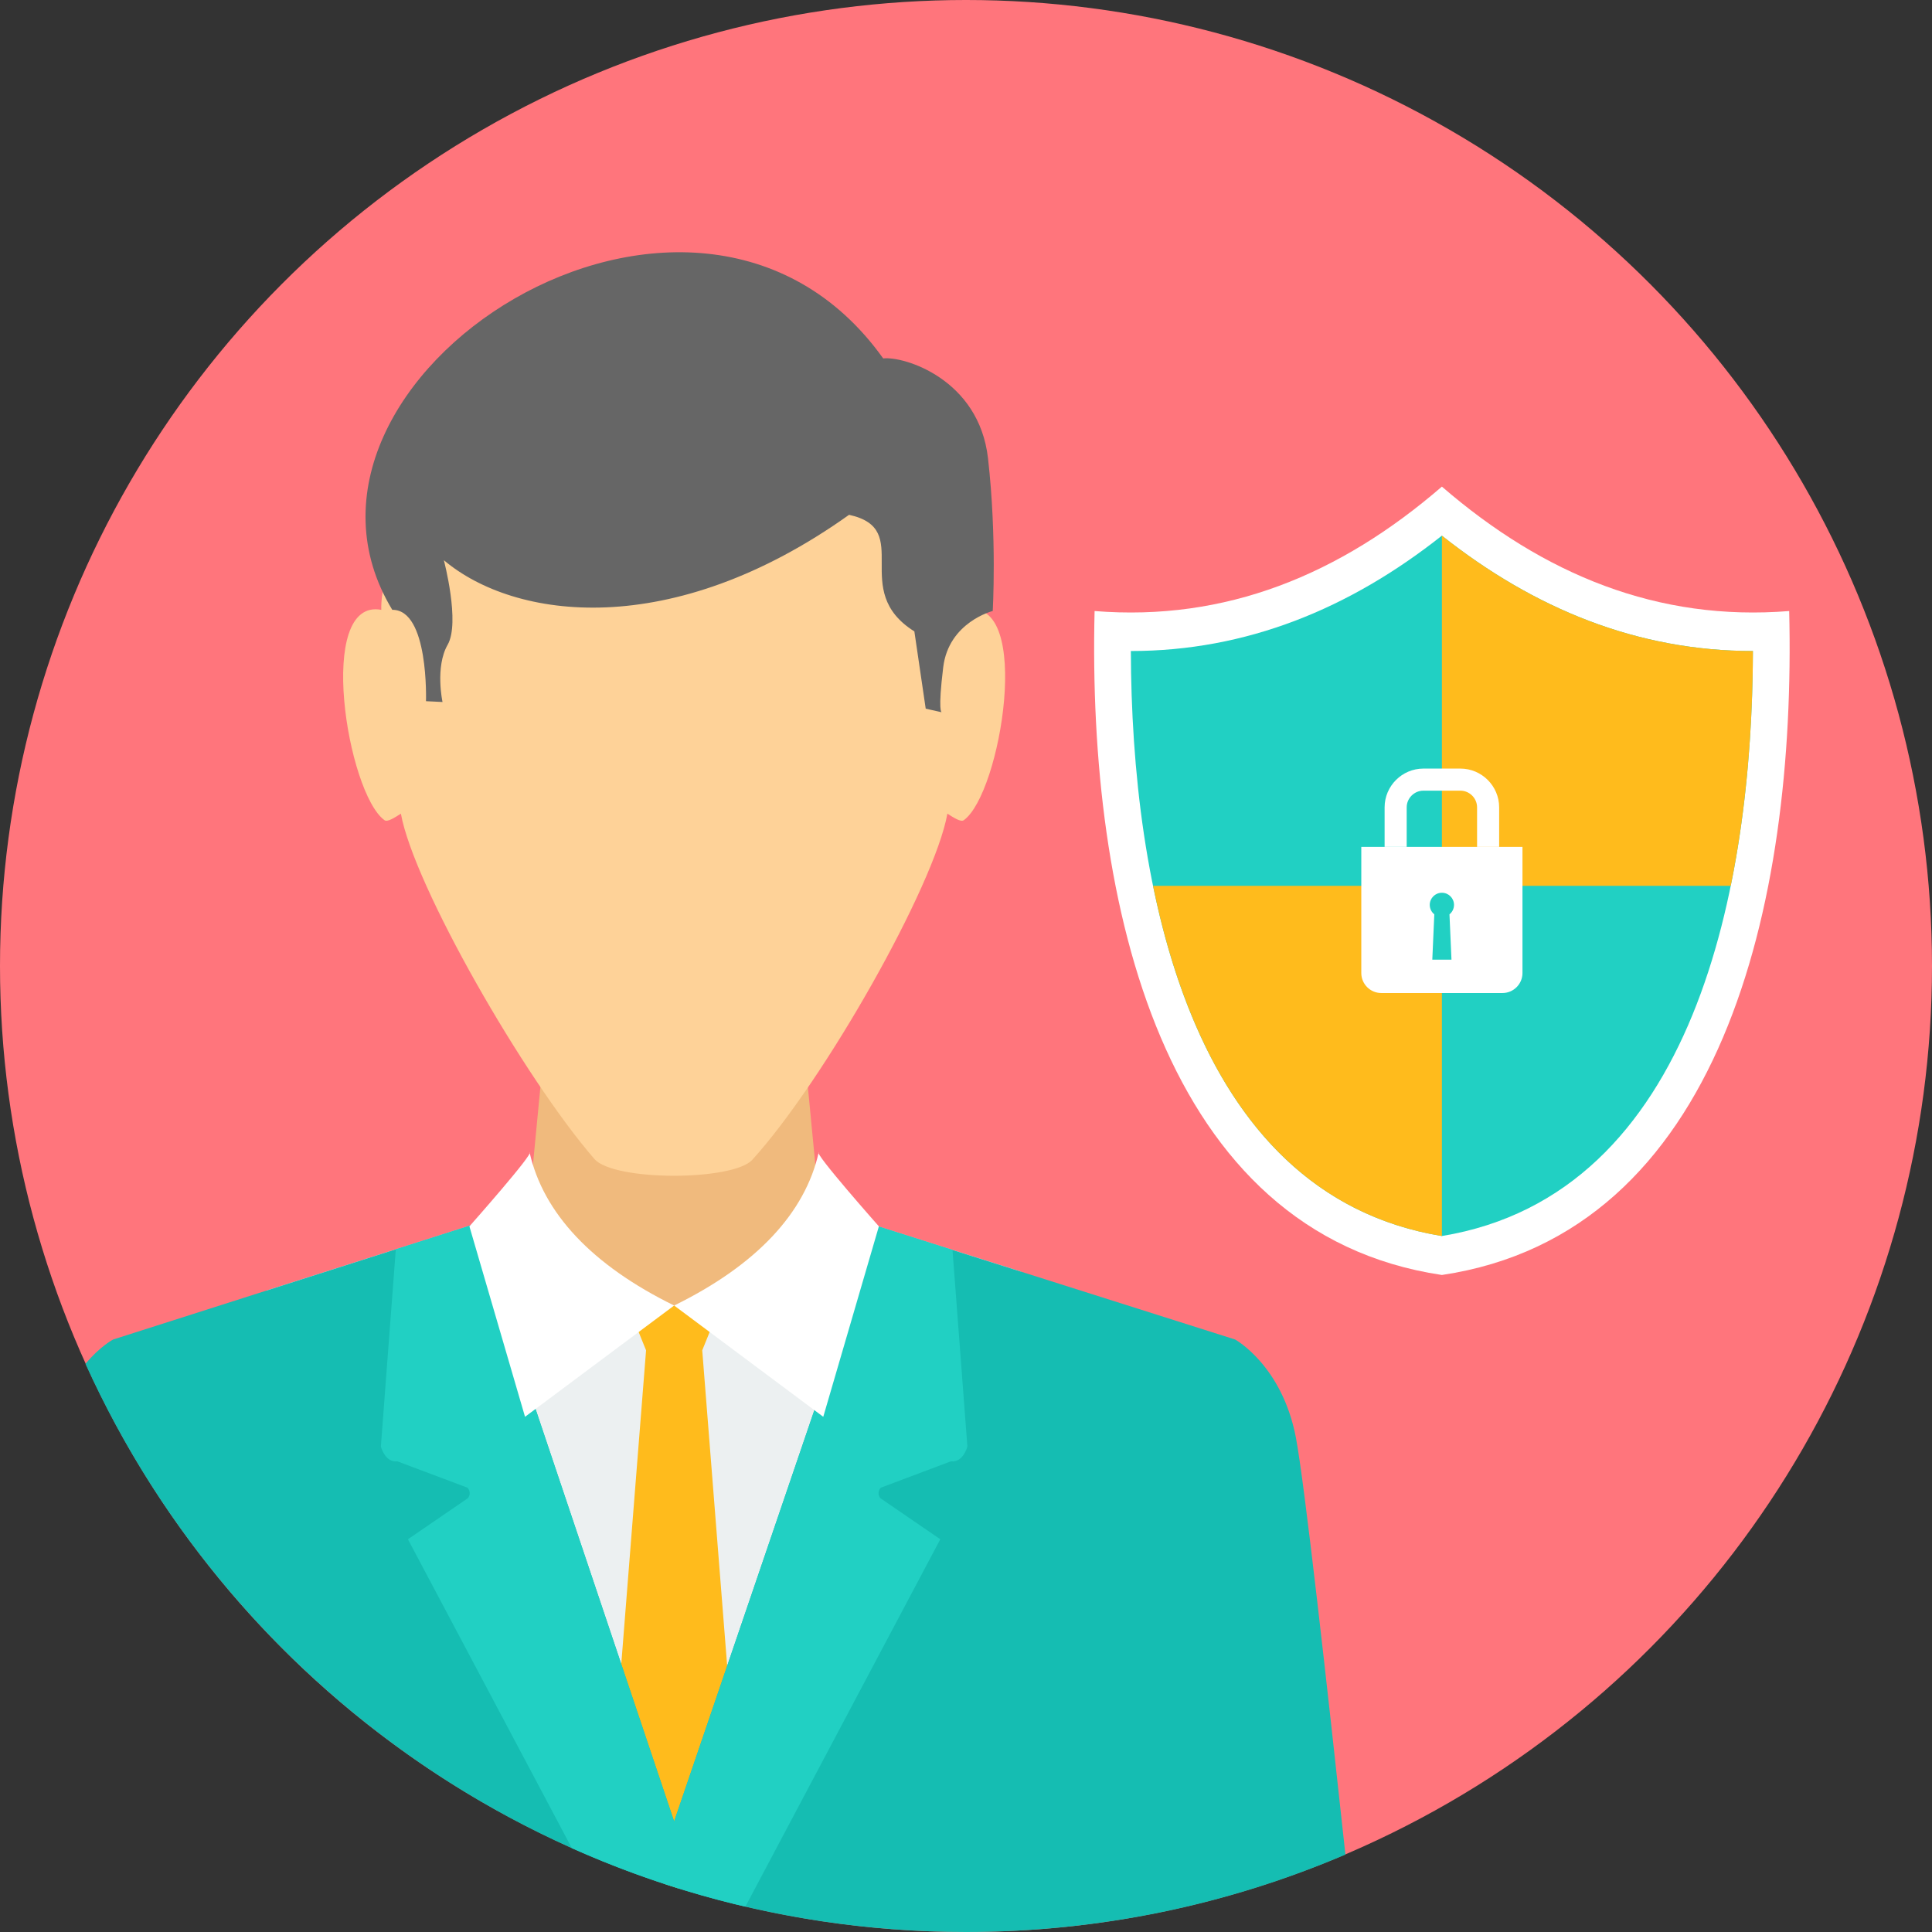
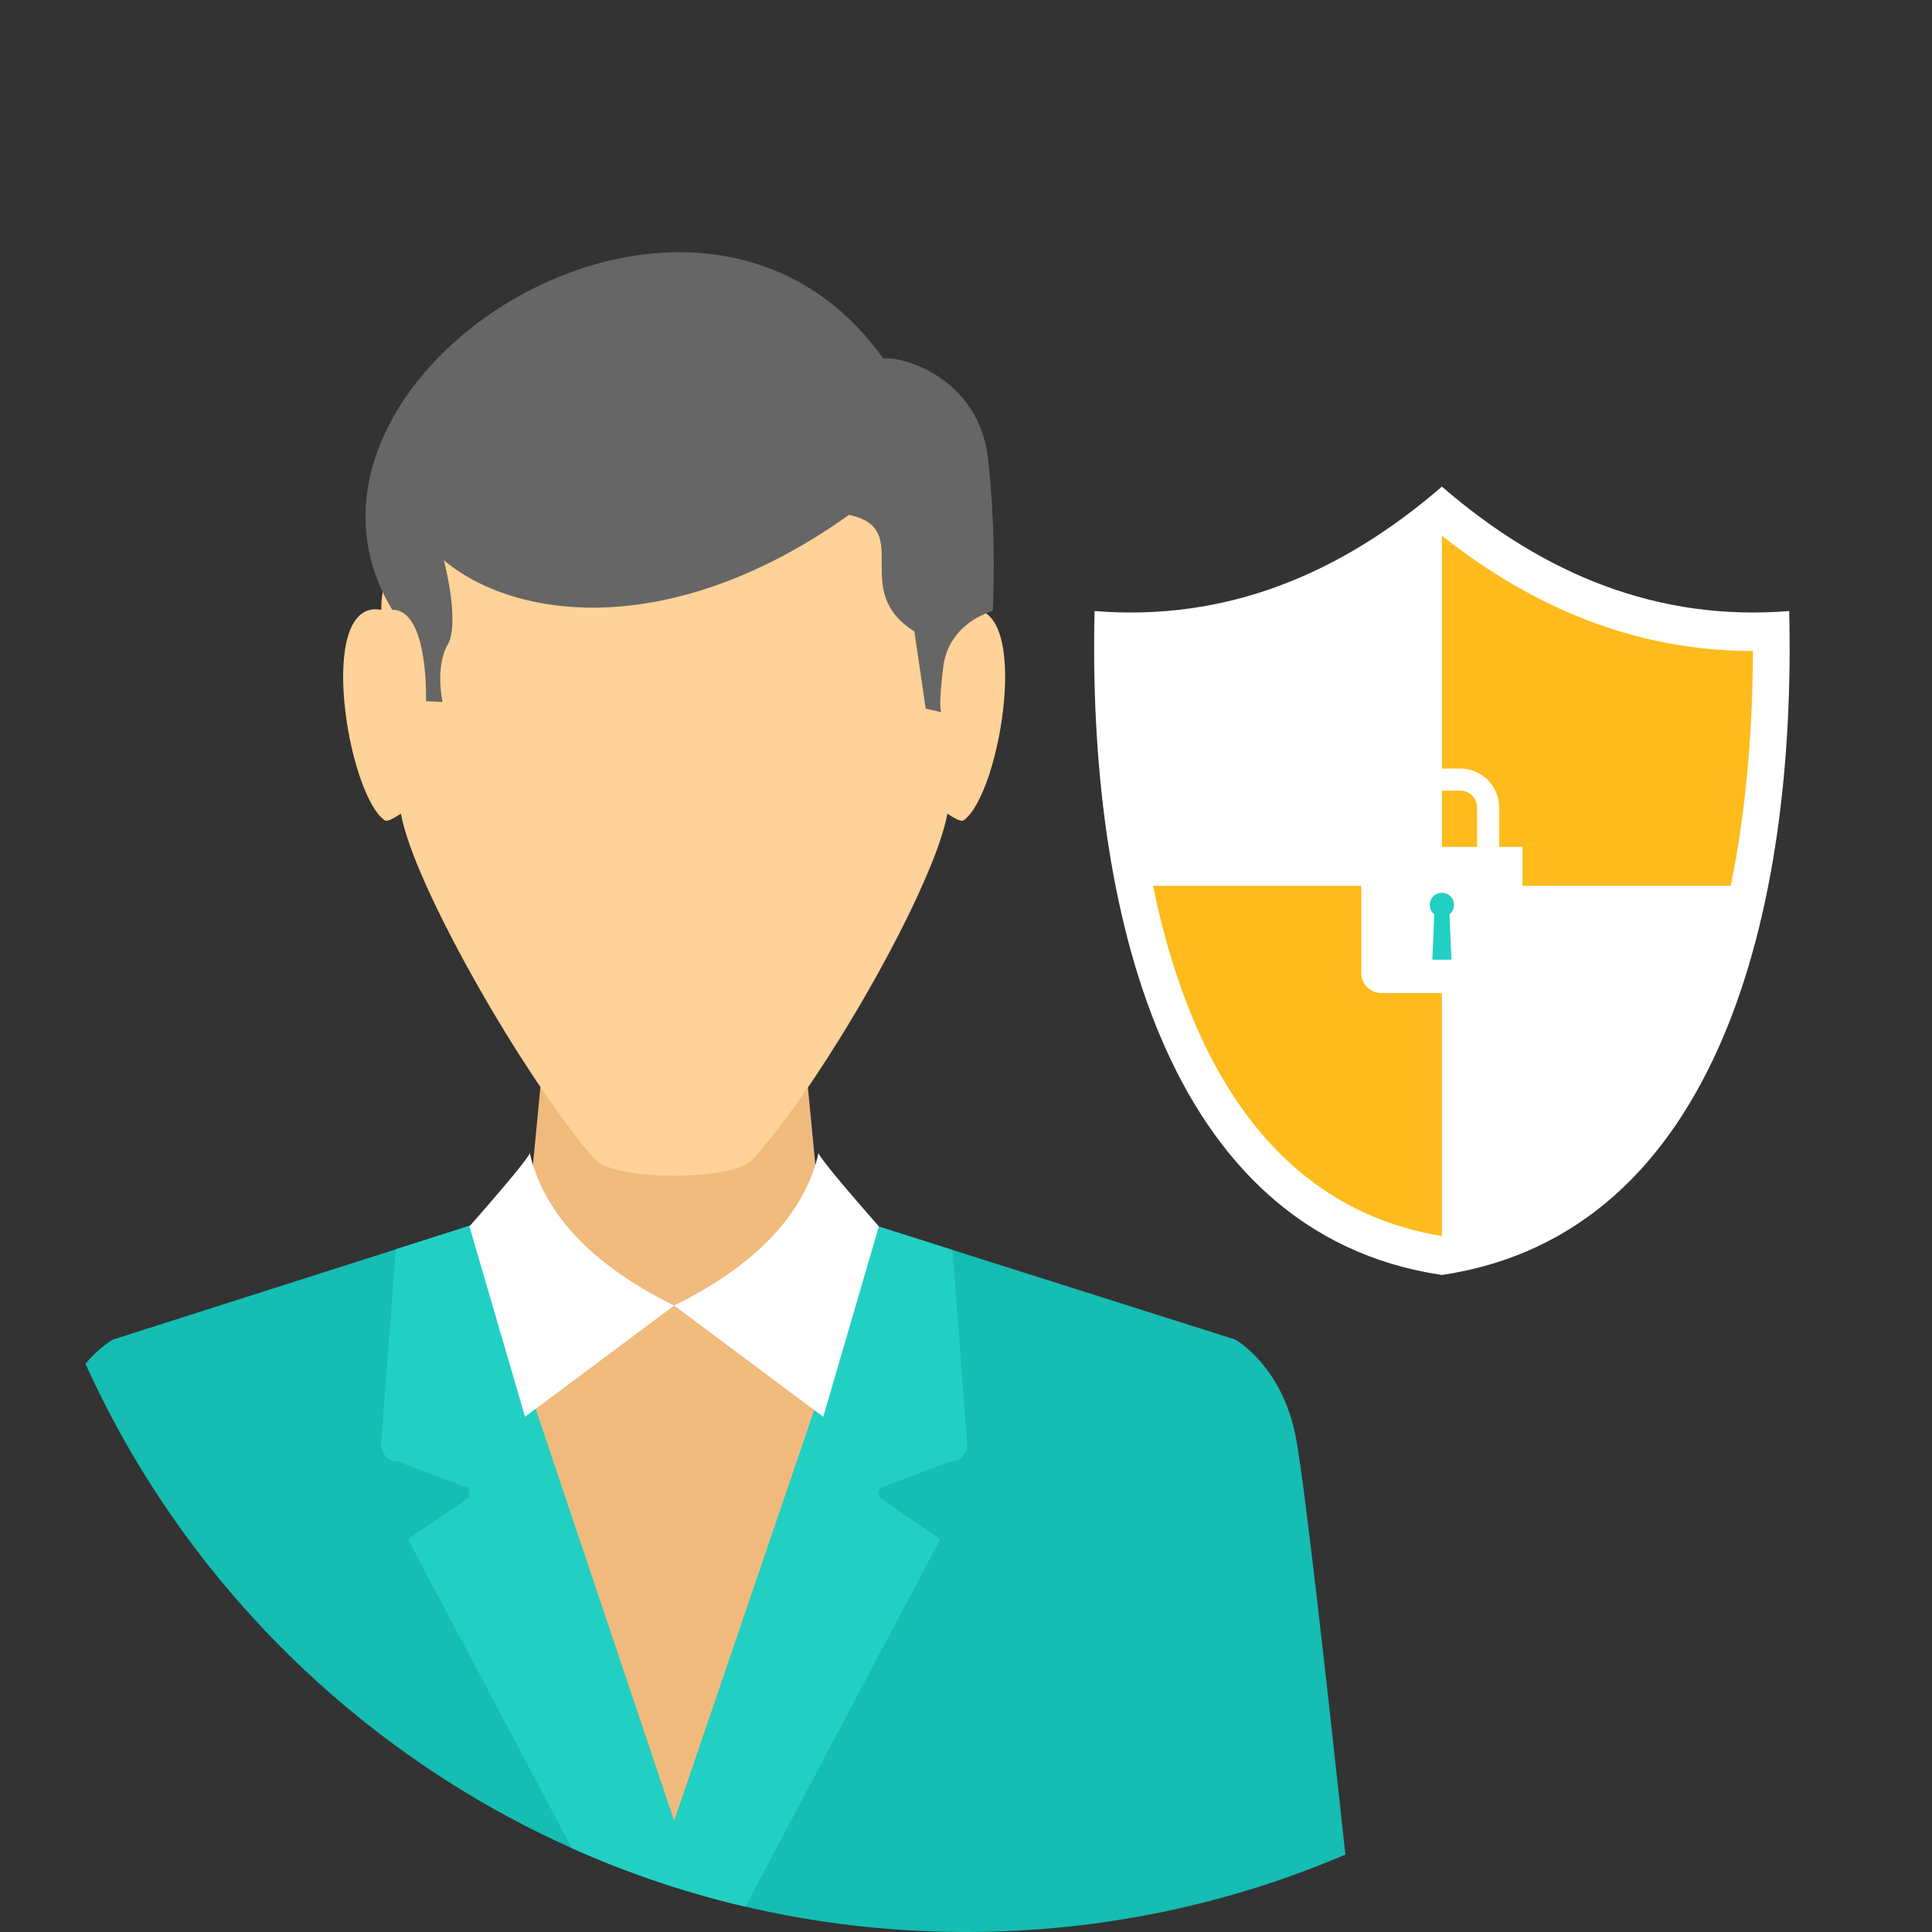
<svg xmlns="http://www.w3.org/2000/svg" clip-rule="evenodd" fill-rule="evenodd" height="513" image-rendering="optimizeQuality" shape-rendering="geometricPrecision" text-rendering="geometricPrecision" viewBox="0 0 174070 174070" width="513">
  <rect x="0" y="0" width="174070" height="174070" fill="#333333" stroke="none" />
  <g id="Name">
    <g id="_332463824">
-       <circle cx="87035" cy="87035" fill="#ff757c" r="87035" />
      <g>
        <path d="m49662 87814h4401 13351 4401l1795 18670 3187 2558 6722 4280-22780 53810-22780-53810 6722-4280 3188-2556z" fill="#f0ba7d" />
-         <path d="m42353 110423-18361 5860 36747 50848 31265-52555-12973-4111-11424 8065h-13696z" fill="#ecf0f1" />
-         <path d="m56640 117790 1570 3872-3489 44127 5174 3960c395 129 789 261 1186 385l5677-4345-3488-44127 1570-3872-4100-164z" fill="#ffbb1c" />
        <path d="m42668 110323-32477 10366s-1187 617-2490 2193c13661 30186 44044 51188 79333 51188 12136 0 23691-2487 34186-6975-1643-15196-3681-33480-4462-37572-1243-6507-5473-8834-5473-8834l-32256-10224-18292 53643-18071-53785z" fill="#15bdb2" />
        <path d="m42668 110323-7006 2236-1346 17775s371 1460 1484 1329l6322 2377s414 415 43 938l-5411 3707 14766 27830c4982 2230 10212 4004 15637 5273l17563-33103-5410-3707c-370-523 44-938 44-938l6322-2377c1112 132 1484-1329 1484-1329l-1342-17717-6788-2152-18292 53643-18071-53785z" fill="#21d0c3" />
        <path d="m34939 49846c0 1735-633 3433-585 5098-5937-1102-3070 16531 289 18955 266 192 924-237 1477-590 1165 6485 11108 23815 17430 31109 1756 2025 12492 1991 14231 77 6475-7129 16406-24664 17577-31186 555 353 1211 783 1477 590 3359-2424 6226-20057 289-18955 47-1665-586-3364-586-5098-329-13693-12736-20528-25800-20587-13064 59-25471 6894-25800 20587z" fill="#fed298" />
        <path d="m79573 32294c1872-218 8635 1853 9446 9008 812 7155 424 13747 424 13747s-3961 1000-4460 5061c-498 4062-143 4062-143 4062l-1435-322-1022-6962c-5928-3715 45-9216-5884-10504-16011 11411-30138 9458-36508 4090 0 0 1488 5615 341 7617-1146 2002-462 5157-462 5157l-1489-72s269-8269-3037-8232c-12561-20739 27204-46500 44230-22650z" fill="#666" />
        <g fill="#fff">
          <path d="m47715 103819c465 32-5422 6673-5422 6673l5011 17159 13435-10025c-7390-3626-11800-8323-13025-13807z" />
          <path d="m73765 103819c-464 32 5421 6673 5421 6673l-5011 17159-13435-10025c7390-3626 11801-8323 13026-13807z" />
        </g>
      </g>
      <g>
        <path d="m129912 43843c-9196 7949-19485 12161-31291 11210-641 26436 6112 56076 31291 59821 25179-3745 31932-33386 31291-59821-11805 951-22095-3262-31291-11210z" fill="#fff" />
-         <path d="m101889 58656c50 20911 5130 48940 28022 52708 22892-3768 27973-31798 28023-52708-10411 0-19694-3802-28023-10394-8328 6592-17612 10393-28022 10394z" fill="#21d0c3" />
        <g fill="#ffbb1c">
          <path d="m155936 79814h-26024v-31551c8328 6592 17612 10393 28023 10394-16 6668-545 14060-1999 21157z" />
-           <path d="m103888 79814h26024v31551c-15592-2567-22920-16389-26024-31551z" />
+           <path d="m103888 79814h26024v31551c-15592-2567-22920-16389-26024-31551" />
        </g>
      </g>
      <g>
        <path d="m122651 76304h14521v11367c0 989-809 1799-1798 1799h-10925c-989 0-1798-810-1798-1799z" fill="#fff" />
        <path d="m129912 80436c604 0 1092 489 1092 1092 0 345-160 652-409 852l181 4085h-1728l181-4085c-250-200-410-508-410-852 0-604 489-1092 1092-1092z" fill="#21d0c3" />
        <path d="m128245 69248h3333c1922 0 3494 1572 3494 3494v3562h-1990v-3562c0-824-680-1504-1504-1504h-3333c-824 0-1504 680-1504 1504v3562h-1990v-3562c0-1922 1572-3494 3494-3494z" fill="#fff" />
      </g>
    </g>
  </g>
</svg>